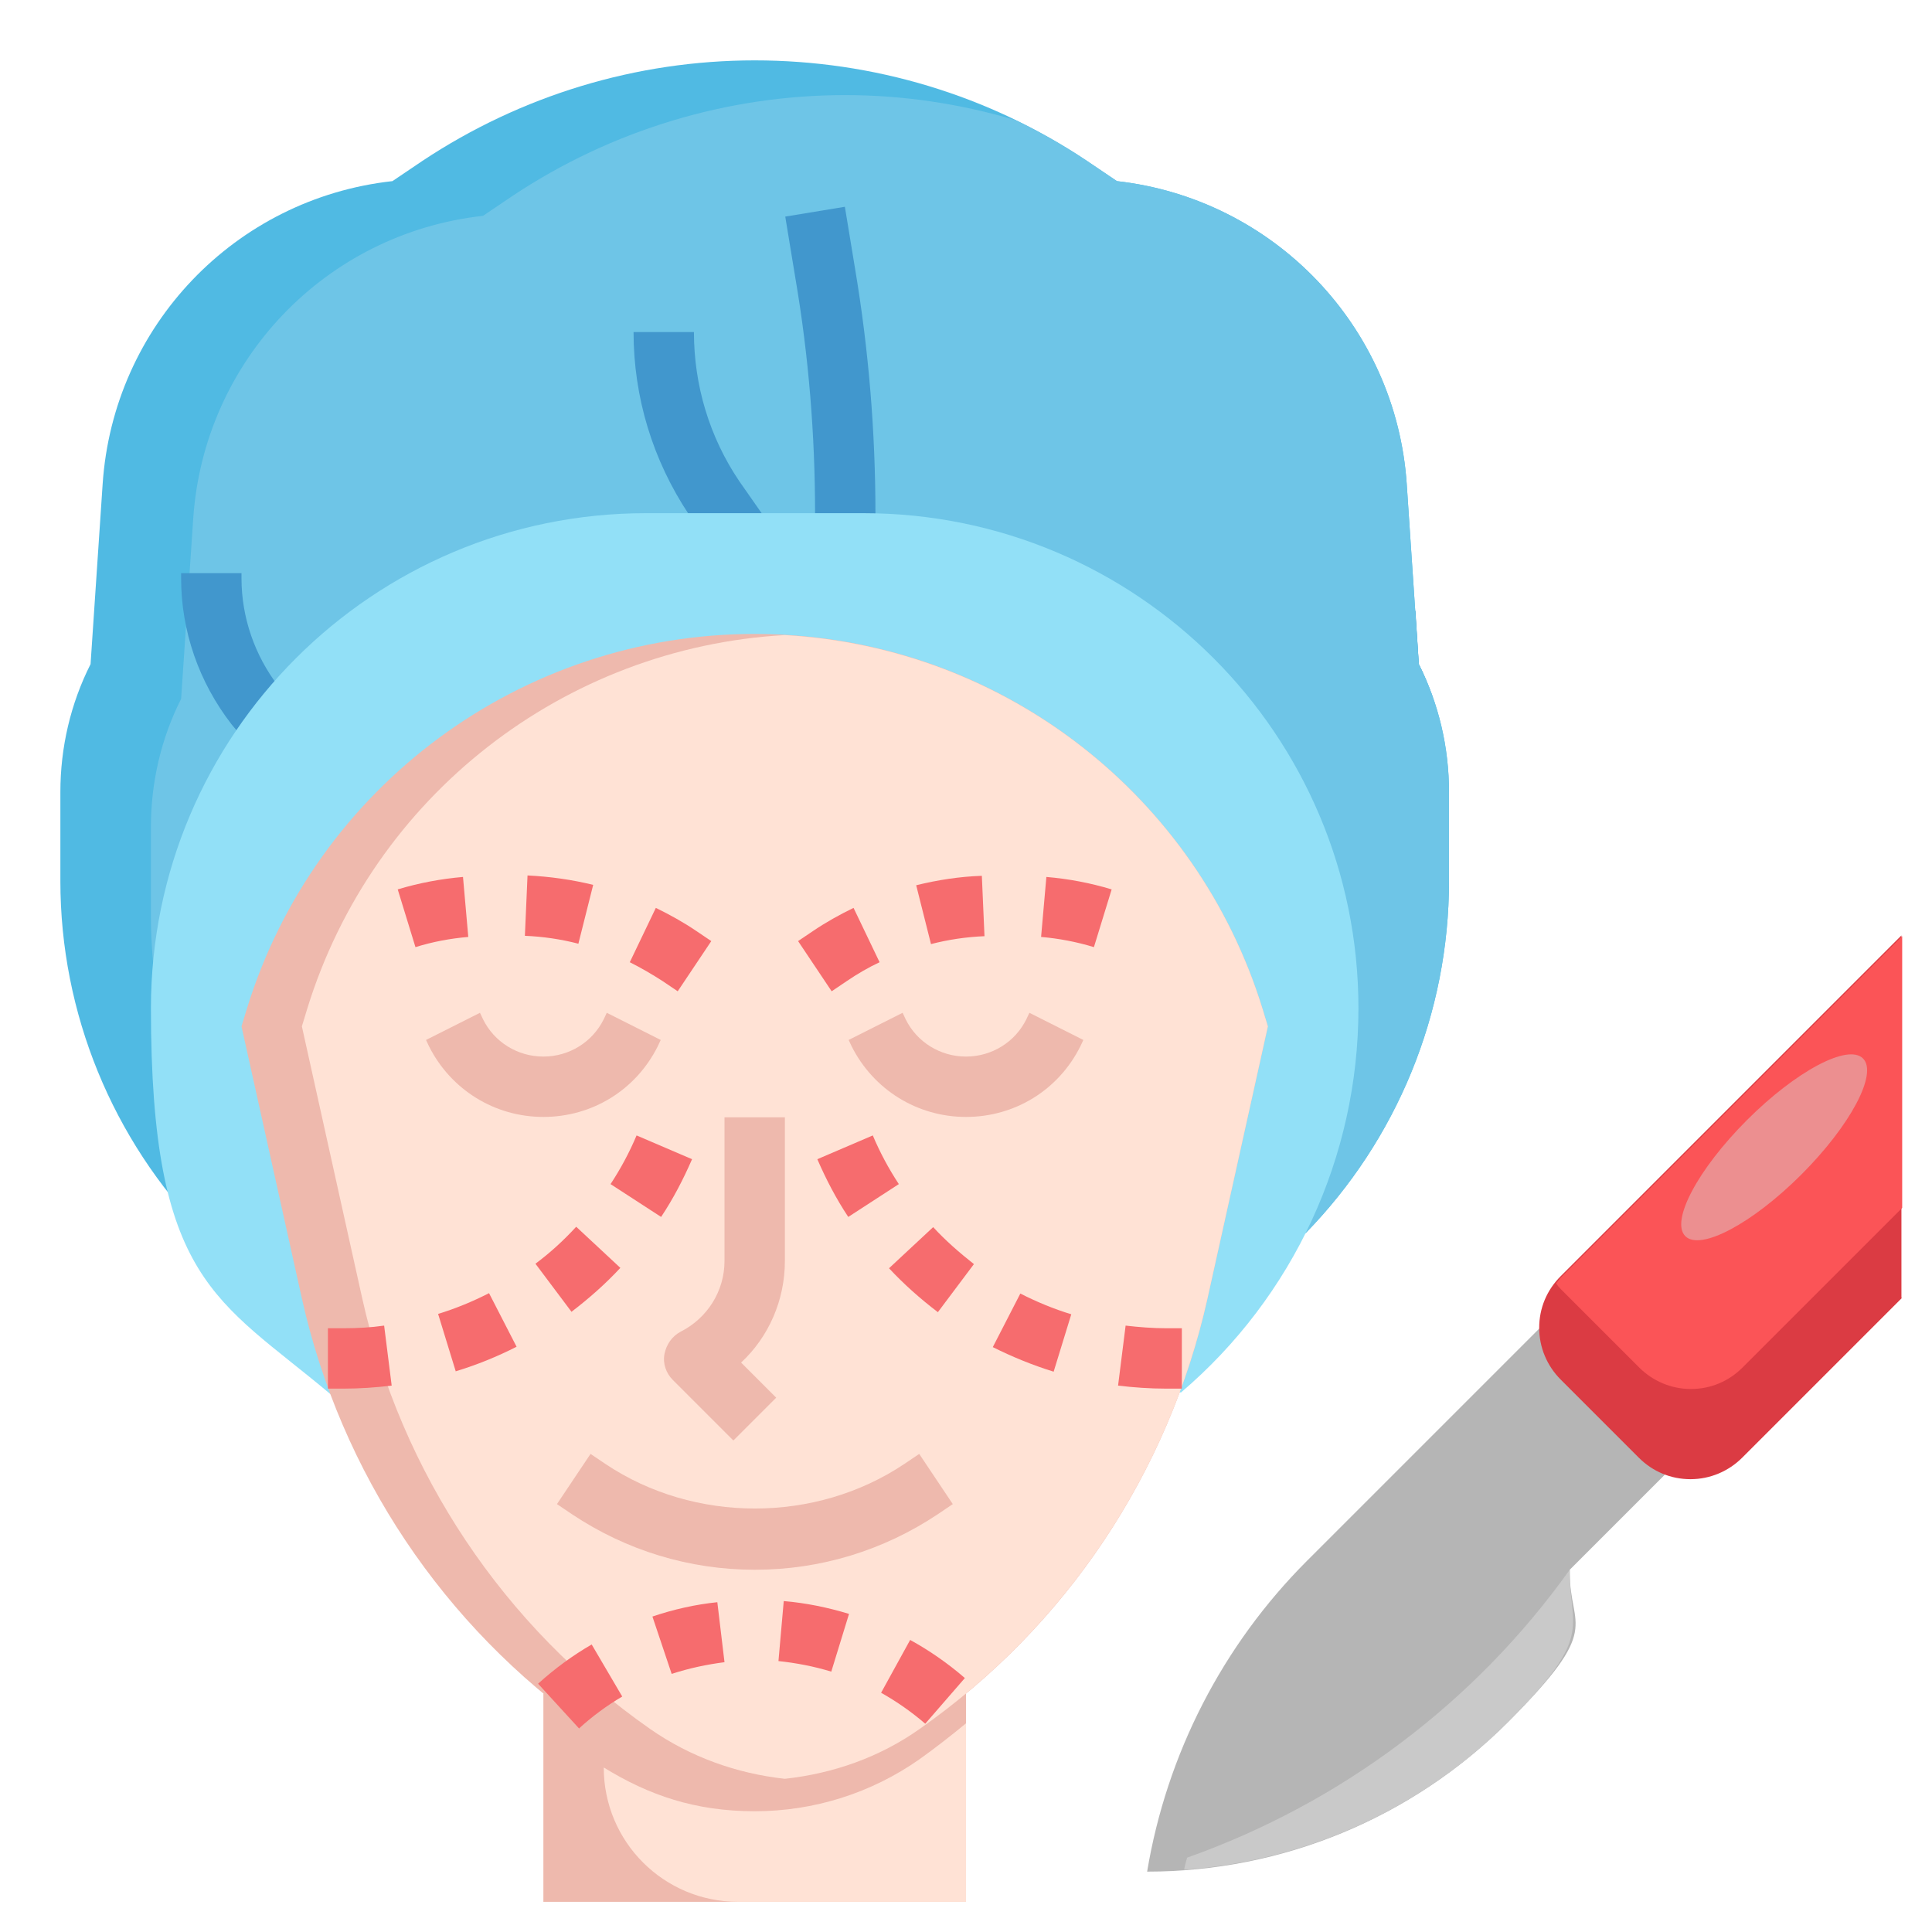
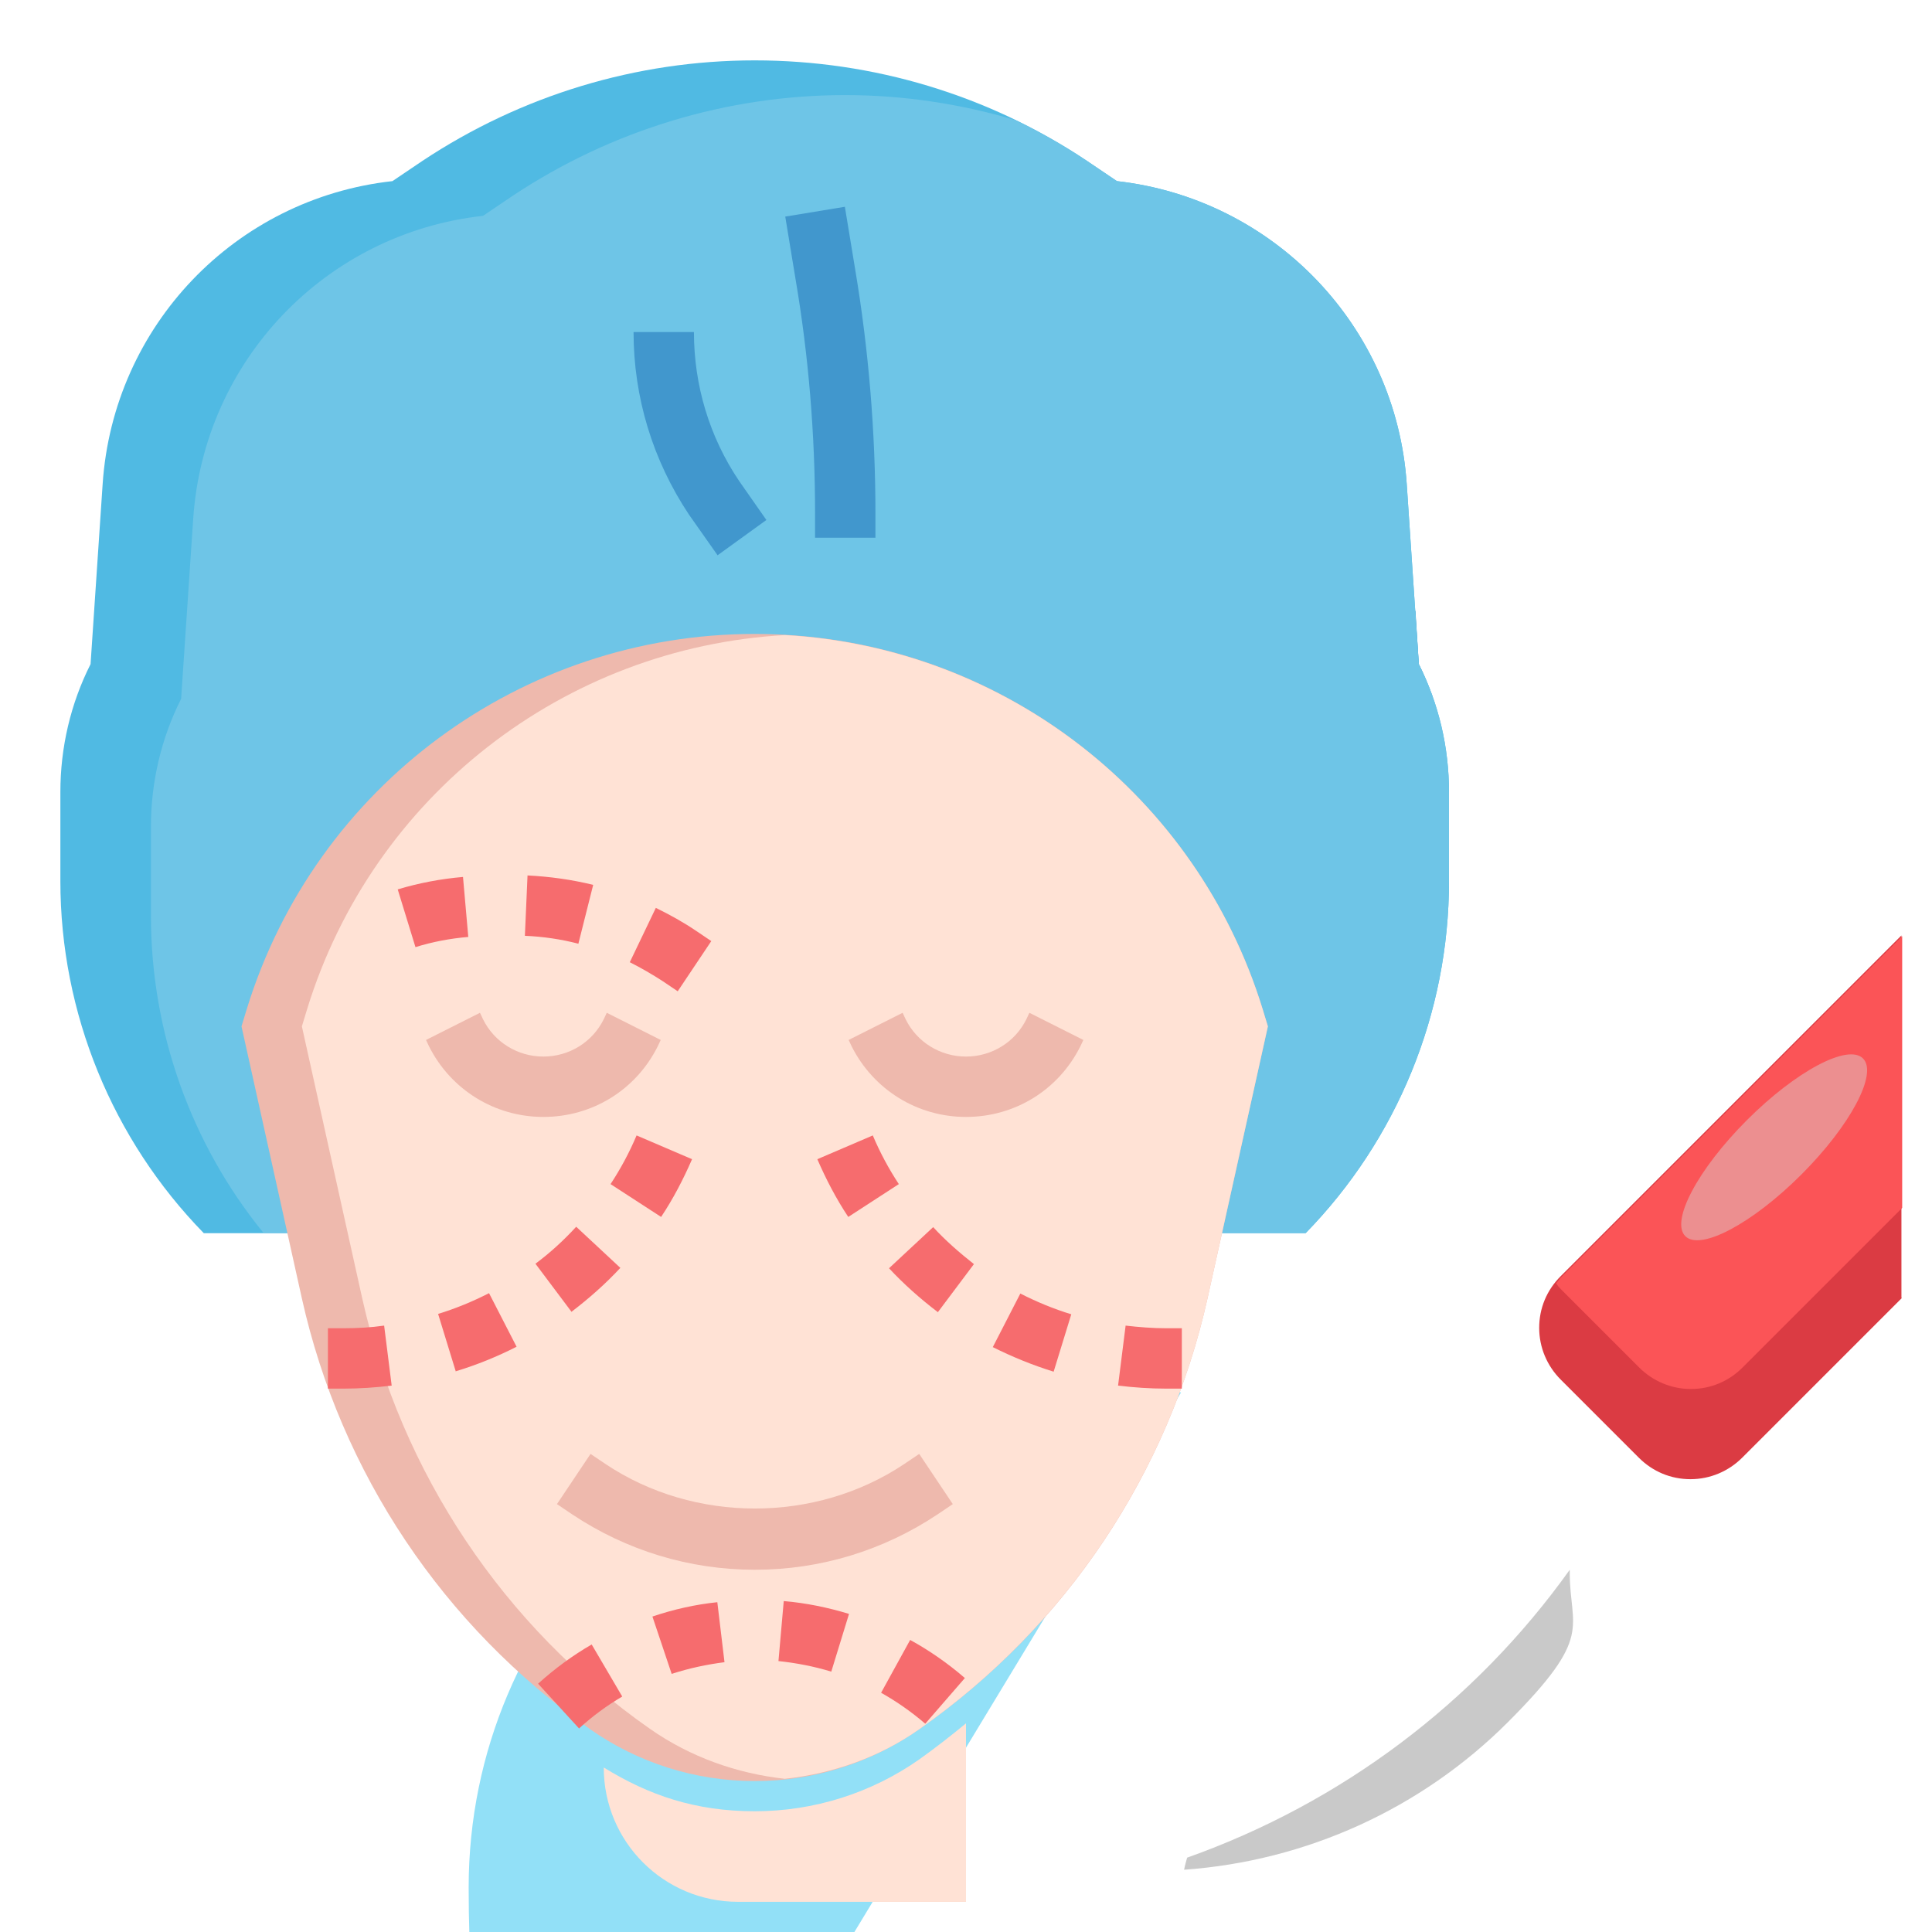
<svg xmlns="http://www.w3.org/2000/svg" version="1.1" viewBox="0 0 512 512">
  <defs>
    <style>
      .cls-1 {
        fill: #ec8f90;
      }

      .cls-2 {
        fill: #4197cd;
      }

      .cls-3 {
        fill: #db3b43;
      }

      .cls-4 {
        fill: #c9c9c9;
      }

      .cls-5 {
        fill: #f66c6e;
      }

      .cls-6 {
        fill: #eeb9ad;
      }

      .cls-7 {
        fill: #6ec5e7;
      }

      .cls-8 {
        fill: #fb5457;
      }

      .cls-9 {
        fill: #50bae3;
      }

      .cls-10 {
        fill: #92e0f7;
      }

      .cls-11 {
        fill: #ffe2d5;
      }

      .cls-12 {
        fill: #b5b5b5;
      }
    </style>
  </defs>
  <g>
    <g id="Layer_3">
      <g>
-         <path class="cls-12" d="M408,352l-61.6,61.6c-22.4,22.4-37.2,51.2-42.4,82.4,35.9,0,70.2-14.2,95.6-39.6s16.4-24.7,16.4-39.6v-.8l25.2-25.2" />
        <path class="cls-2" d="M379.7,184.8c-1.1-3-2.3-6-3.7-8.8l-.9-14.2-5.7,9.7-2.7,4c-5.9,8.9-15.4,14.8-26.2,16.1l-11,1.5,2.2,15.8,10.9-1.5c15.1-1.9,28.6-10.2,37.1-22.8h0Z" />
        <path class="cls-3" d="M504,344l-42.3,42.3c-3.6,3.6-8.5,5.7-13.7,5.7s-10-2-13.7-5.7l-20.7-20.7c-3.6-3.6-5.7-8.5-5.7-13.7s2-10,5.7-13.7l90.3-90.3v96Z" />
        <g>
          <path class="cls-6" d="M144,448.8h112v55.2h-112v-55.2Z" />
          <path class="cls-9" d="M346,326.8c24.2-24.8,38-58.2,38-93.3v-23.6c0-11.8-2.7-23.4-8-33.9l-3.2-47.7c-2.8-41.8-35.2-75.6-76.8-80.3l-8-5.4c-26-17.4-56.6-26.6-88-26.6s-61.9,9.3-88,26.6l-8,5.4c-41.7,4.6-74,38.4-76.8,80.3l-3.2,47.7c-5.3,10.5-8,22.1-8,33.9v23.6c0,35,13.8,68.5,38,93.3" />
          <path class="cls-7" d="M346,326.8c24.2-24.8,38-58.2,38-93.3v-23.6c0-11.8-2.7-23.4-8-33.9l-3.2-47.7c-2.8-41.8-35.2-75.6-76.8-80.3l-8-5.4c-6.1-4.1-12.4-7.6-19-10.8-14.5-4.3-29.7-6.6-45-6.6-31.3,0-61.9,9.3-88,26.6l-8,5.4c-41.7,4.6-74,38.4-76.8,80.3l-3.2,47.7c-5.3,10.5-8,22.1-8,33.9v23.6c0,30.9,10.7,60.5,29.8,84h276.2Z" />
          <path class="cls-2" d="M232,142.5h-16v-6.5c0-20.8-1.7-41.7-5.2-62.2l-2.7-16.4,15.8-2.6,2.7,16.4c3.6,21.4,5.4,43.2,5.4,64.9v6.5Z" />
          <path class="cls-2" d="M190.2,147.2l-7.6-10.8c-9.6-14.4-14.7-31.1-14.7-48.4h16c0,14.1,4.1,27.8,12,39.5l7.2,10.3-13,9.4Z" />
-           <path class="cls-2" d="M63.9,195l-2.5-3c-8.7-11.2-13.4-24.8-13.4-38.7v-1.4h16v1.4c0,10.3,3.5,20.4,9.8,28.6l2.3,2.7-12.2,10.3Z" />
-           <path class="cls-10" d="M313,369c29.7-25.3,47-62.4,47-101.8,0-72.5-58.7-131.2-131.2-131.2h-57.6c-72.4,0-131.2,58.7-131.2,131.2s17.5,77,47.5,102.2" />
+           <path class="cls-10" d="M313,369h-57.6c-72.4,0-131.2,58.7-131.2,131.2s17.5,77,47.5,102.2" />
          <path class="cls-6" d="M200,168c61.8,0,116.4,40.3,134.6,99.4l1.4,4.6-16,72.1c-10.3,46.2-37.5,87-76.3,114.1-12.8,9-28,13.8-43.7,13.8s-30.9-4.8-43.7-13.8c-38.8-27.2-66-67.9-76.3-114.1l-16-72.1,1.4-4.6c18.2-59.1,72.8-99.4,134.6-99.4h0Z" />
          <path class="cls-11" d="M172.3,458.2c10.6,7.4,22.9,11.8,35.7,13.2,12.8-1.4,25.1-5.7,35.7-13.2,38.8-27.2,66-67.9,76.3-114.1l16-72.1-1.4-4.6c-17.4-56.5-68.1-95.8-126.6-99.1-58.5,3.3-109.2,42.6-126.6,99.1l-1.4,4.6,16,72.1c10.3,46.2,37.5,87,76.3,114.1h0Z" />
          <path class="cls-6" d="M256,296c-12.9,0-24.5-7.2-30.3-18.7l-.8-1.7,14.3-7.2.8,1.7c3,6.1,9.2,9.9,16,9.9s13-3.8,16-9.9l.8-1.7,14.3,7.2-.8,1.7c-5.8,11.6-17.4,18.7-30.3,18.7Z" />
          <path class="cls-6" d="M144,296c-12.9,0-24.5-7.2-30.3-18.7l-.8-1.7,14.3-7.2.8,1.7c3,6.1,9.2,9.9,16,9.9s13-3.8,16-9.9l.8-1.7,14.3,7.2-.8,1.7c-5.8,11.6-17.4,18.7-30.3,18.7Z" />
-           <path class="cls-6" d="M194.3,381.7l-16-16c-1.8-1.8-2.7-4.4-2.2-6.9s2-4.7,4.3-5.9c7.1-3.6,11.6-10.8,11.6-18.7v-38.1h16v38.1c0,10.4-4.3,20.1-11.6,26.9l9.3,9.3-11.3,11.3Z" />
          <path class="cls-6" d="M200,416c-17.3,0-34-5.1-48.4-14.7l-4-2.7,8.9-13.3,4,2.7c23.5,15.7,55.6,15.7,79.1,0l4-2.7,8.9,13.3-4,2.7c-14.4,9.6-31.1,14.7-48.4,14.7h0Z" />
-           <path class="cls-5" d="M220.4,262.7l-8.9-13.3,4-2.7c3.4-2.3,7-4.3,10.7-6.1l6.9,14.4c-3,1.4-5.9,3.1-8.7,5l-4,2.7ZM289.9,251c-4.6-1.4-9.3-2.3-14-2.7l1.4-15.9c5.9.5,11.7,1.6,17.3,3.3l-4.7,15.3ZM246.7,250.1l-3.9-15.5c5.7-1.4,11.5-2.3,17.4-2.5l.7,16c-4.8.2-9.6.9-14.2,2.1h0Z" />
          <path class="cls-5" d="M179.6,262.7l-4-2.7c-2.8-1.8-5.7-3.5-8.7-5l6.9-14.4c3.7,1.8,7.3,3.8,10.7,6.1l4,2.7-8.9,13.3ZM110.1,251l-4.7-15.3c5.6-1.7,11.5-2.8,17.3-3.3l1.4,15.9c-4.8.4-9.5,1.3-14,2.7ZM153.3,250.1c-4.6-1.2-9.4-1.9-14.2-2.1l.7-16c5.9.3,11.7,1.1,17.4,2.5l-3.9,15.5Z" />
          <path class="cls-5" d="M313.2,368h-4.2c-4.3,0-8.5-.3-12.7-.8l2-15.9c3.5.4,7.1.7,10.7.7h4.2v16ZM279.2,363.5c-5.5-1.7-10.9-3.9-16.1-6.5l7.3-14.2c4.3,2.2,8.9,4.1,13.5,5.5l-4.7,15.3ZM248.5,347.7c-4.6-3.5-9-7.4-12.9-11.6l11.7-10.9c3.3,3.6,7,6.8,10.8,9.8l-9.6,12.8ZM224.8,322.5c-3.2-4.8-5.9-10-8.2-15.3l14.7-6.3c1.9,4.5,4.2,8.8,6.9,12.9l-13.4,8.7Z" />
          <path class="cls-5" d="M91.1,368h-4.2v-16h4.2c3.6,0,7.2-.2,10.7-.7l2,15.9c-4.2.5-8.5.8-12.7.8h0ZM120.8,363.5l-4.7-15.3c4.6-1.4,9.2-3.3,13.5-5.5l7.3,14.2c-5.1,2.6-10.5,4.8-16.1,6.5ZM151.5,347.7l-9.6-12.8c3.9-2.9,7.5-6.2,10.8-9.8l11.7,10.9c-3.9,4.2-8.3,8.1-12.9,11.6ZM175.2,322.5l-13.4-8.7c2.7-4.1,5-8.4,6.9-12.9l14.7,6.3c-2.3,5.3-5,10.5-8.2,15.3h0Z" />
          <path class="cls-5" d="M153.4,458l-10.8-11.8c4.4-4,9.2-7.5,14.2-10.4l8.1,13.8c-4.1,2.4-8,5.3-11.5,8.5ZM245.2,456.8c-3.6-3.1-7.6-5.9-11.7-8.2l7.7-14c5.1,2.8,10,6.2,14.5,10.1l-10.5,12.1ZM178,443.6l-5.1-15.2c5.6-1.9,11.4-3.2,17.2-3.8l1.9,15.9c-4.7.6-9.4,1.6-14,3.1ZM220.3,443c-4.6-1.4-9.3-2.3-14-2.8l1.4-15.9c5.9.5,11.7,1.7,17.3,3.4l-4.7,15.3Z" />
          <path class="cls-11" d="M243.7,466.2c-12.8,9-28,13.8-43.7,13.8s-28-4.2-40-11.6c0,19.7,15.9,35.6,35.6,35.6h60.4v-47.3c-4,3.3-8.1,6.5-12.3,9.5Z" />
        </g>
        <path class="cls-8" d="M412.3,340c.4.6.8,1.1,1.4,1.7l20.7,20.7c3.6,3.6,8.5,5.7,13.7,5.7s10-2,13.7-5.7l42.3-42.3v-72l-90.3,90.3c-.5.5-.9,1.1-1.4,1.7Z" />
        <ellipse class="cls-1" cx="470.1" cy="304" rx="33.3" ry="10.2" transform="translate(-77.2 421.5) rotate(-45)" />
        <path class="cls-4" d="M314.6,492.3c-.3,1.1-.6,2.1-.8,3.2,32.3-2.3,62.8-16.1,85.8-39.1s16.4-24.7,16.4-39.6v-.8c-25.2,35.3-60.6,61.8-101.4,76.3Z" />
      </g>
    </g>
  </g>
</svg>